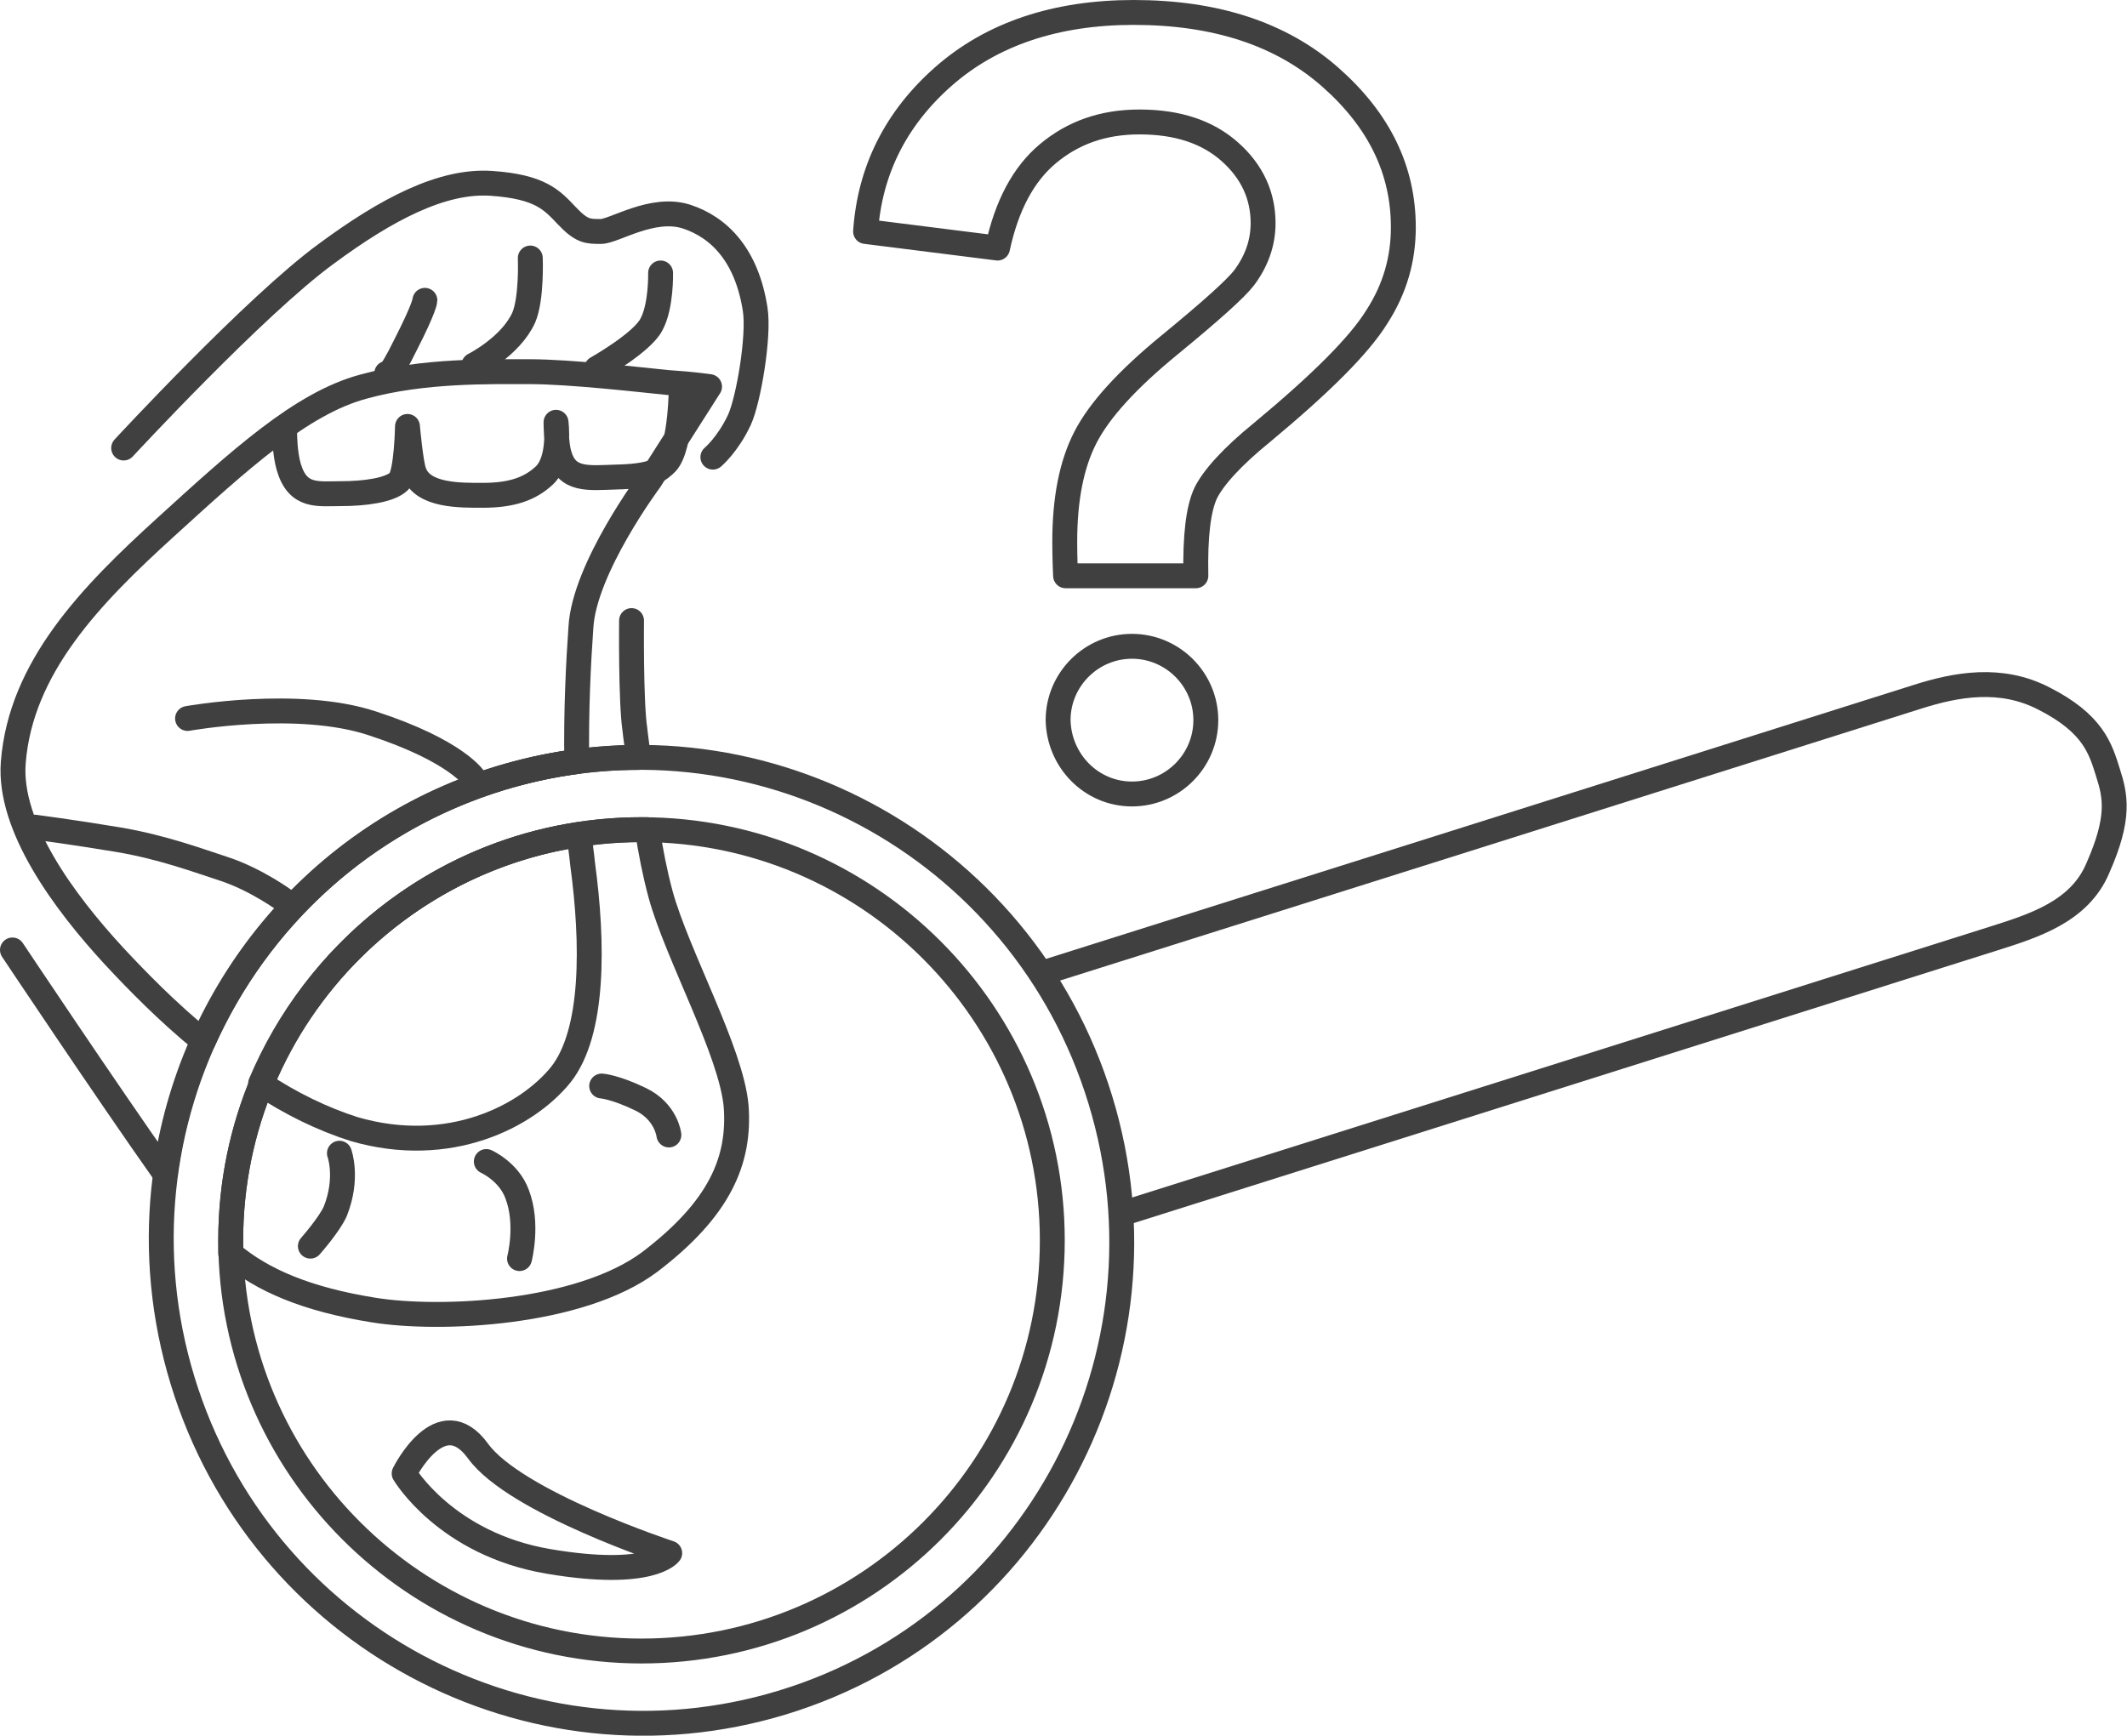
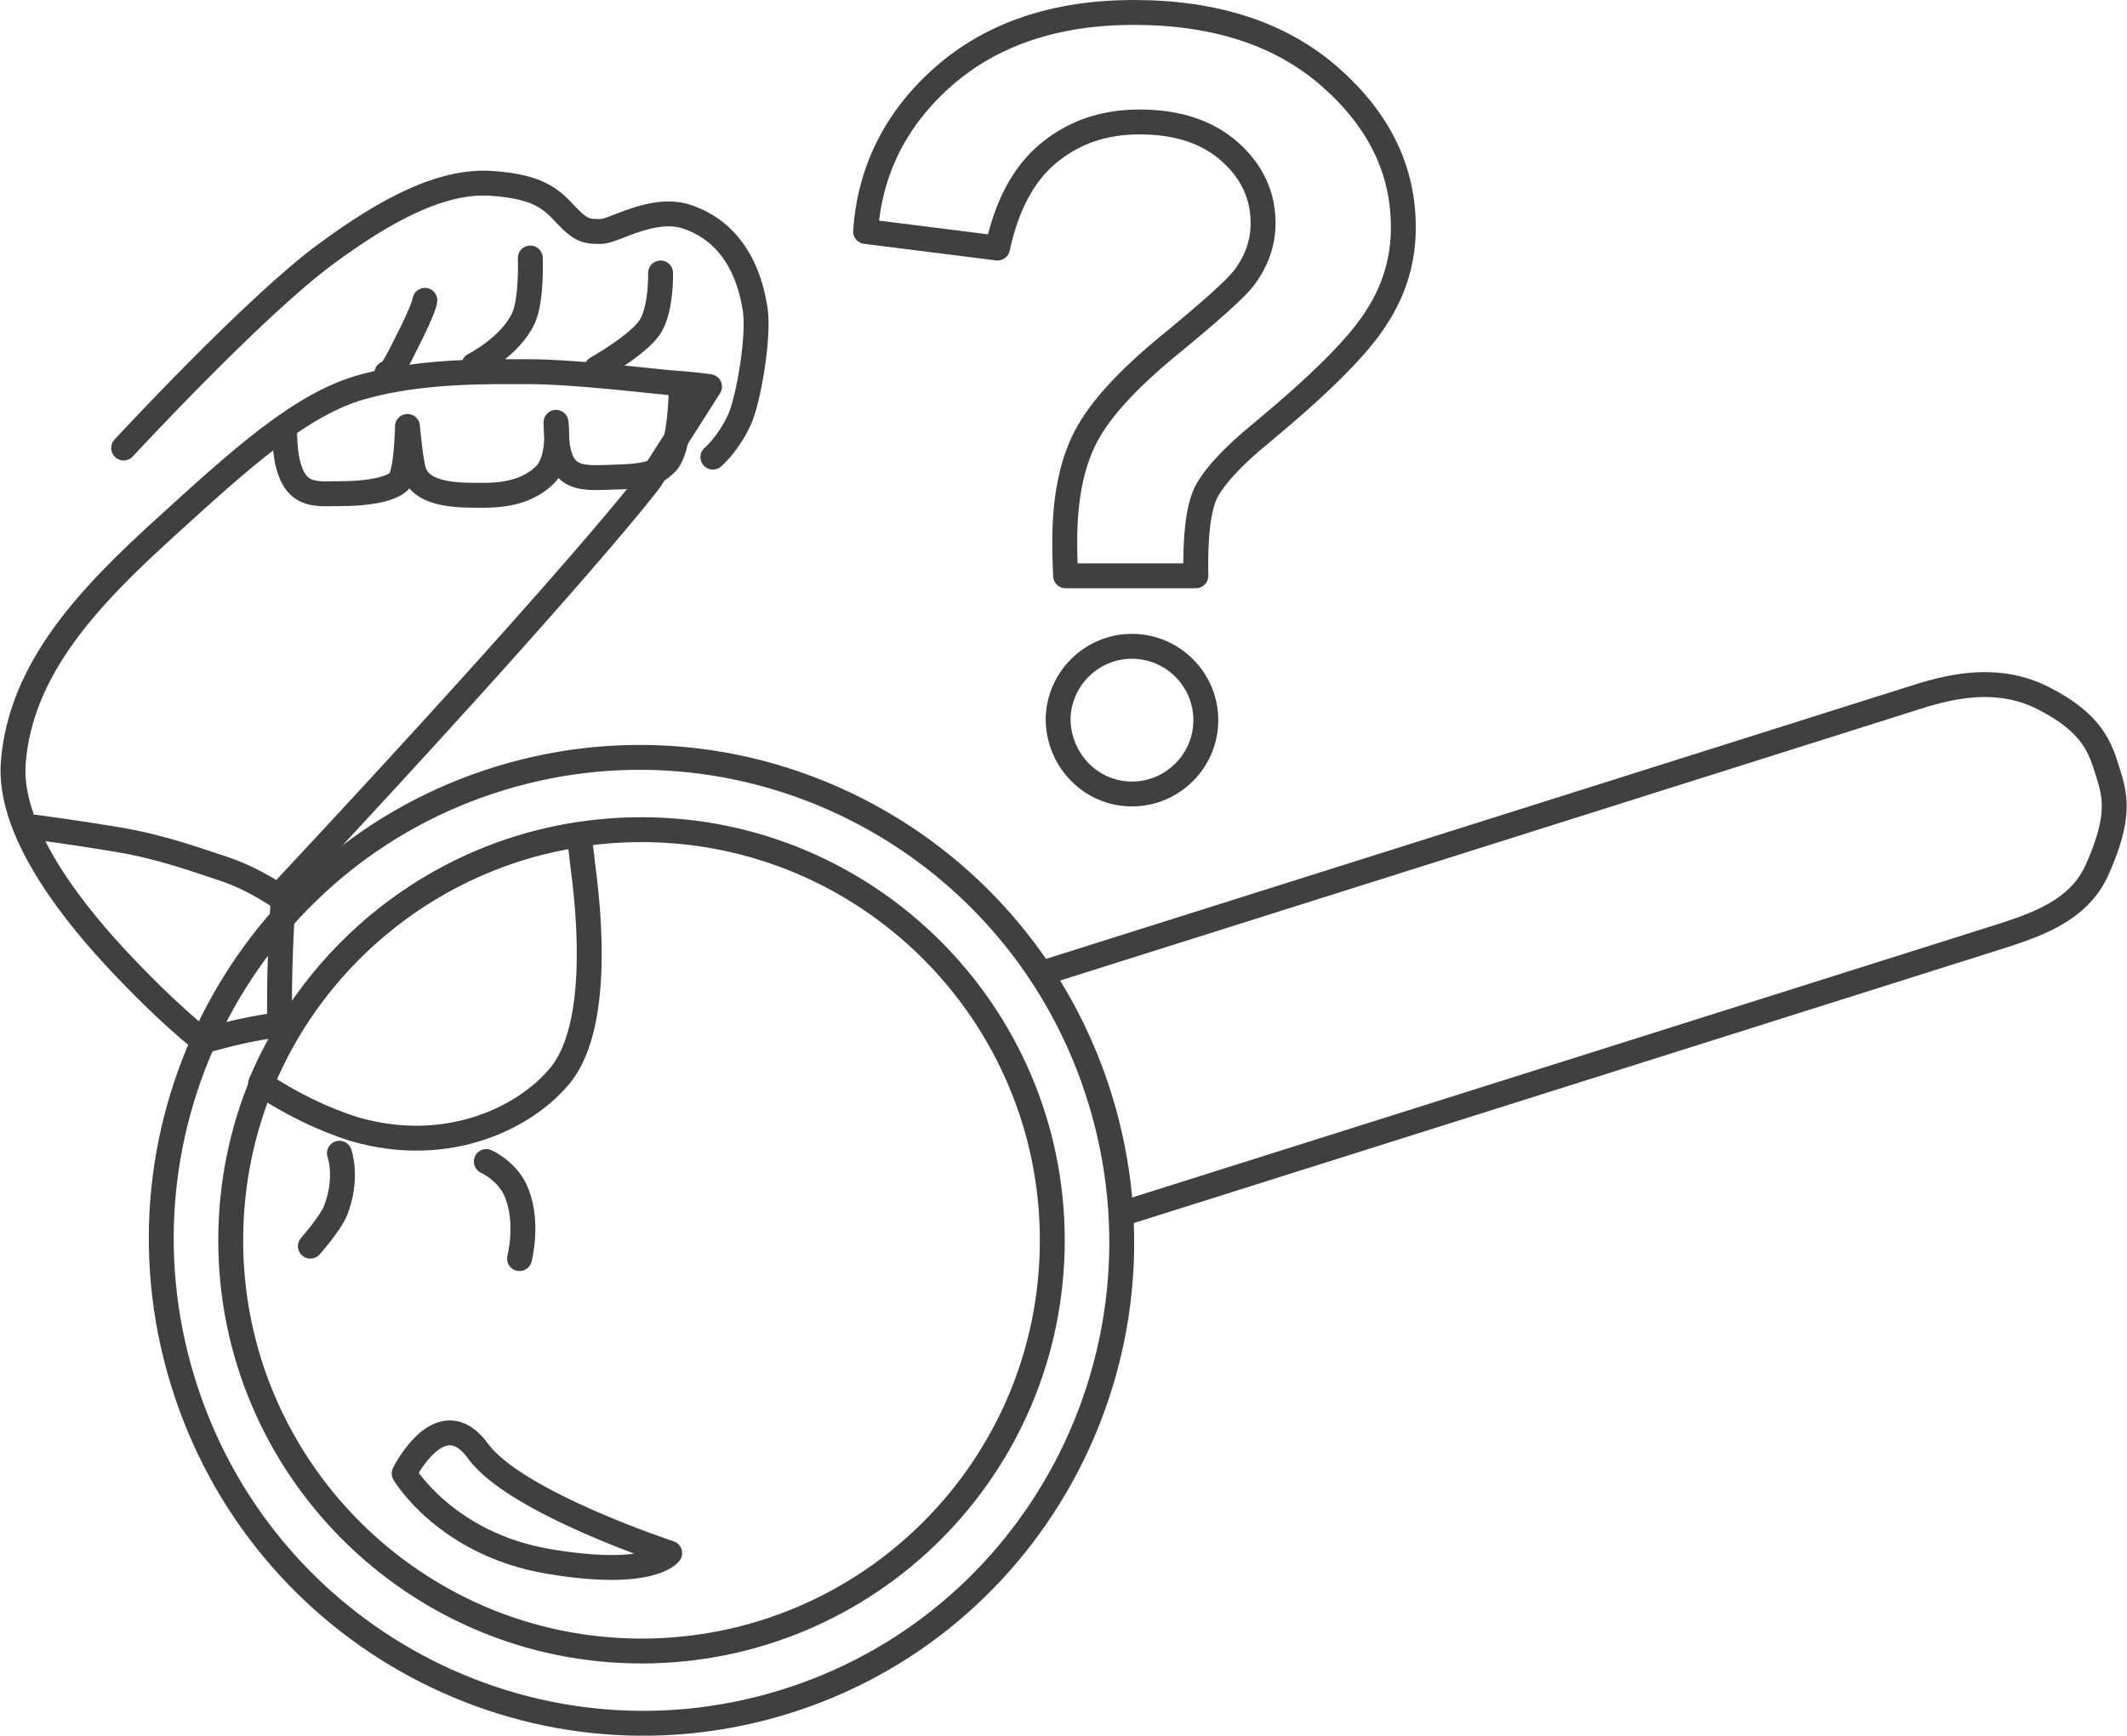
<svg xmlns="http://www.w3.org/2000/svg" version="1.1" id="Layer_1" x="0px" y="0px" viewBox="0 0 256.3 209.2" style="enable-background:new 0 0 256.3 209.2;" xml:space="preserve">
  <style type="text/css">
	.st0{fill:none;stroke:#404040;stroke-width:3;stroke-linecap:round;stroke-linejoin:round;}
	.st1{fill:none;stroke:#404040;stroke-width:3;stroke-linecap:round;stroke-linejoin:round;stroke-miterlimit:7;}
	.st2{fill:none;stroke:#404040;stroke-width:3;}
</style>
  <g id="surface46">
-     <path class="st0" d="M1.5,114.5c0,0,11.2,16.8,18.4,27c2.9-21.8,18.1-40.9,40.3-47.7c5.6-1.7,11.2-2.5,16.7-2.5   c-0.1-1.2-0.3-2.4-0.4-3.4c-0.5-3.3-0.4-13.1-0.4-13.1 M79.6,107.8c-0.7-2.6-1.2-5.2-1.6-7.8c-0.2,0-0.5,0-0.7,0   c-27.4,0-49.5,22.2-49.5,49.5c0,0.6,0,1.1,0,1.6c3.8,3.2,9.1,5.5,17.2,6.8c8,1.3,24.9,0.5,33.3-5.8c8.4-6.4,10.9-12.2,10.4-18.8   C88.1,126.7,81.6,115.1,79.6,107.8z" />
-     <path class="st0" d="M78.3,57.9l7.2-11.3c0,0-2-0.3-5.1-0.5c-3-0.3-11.7-1.3-16.5-1.3S51,44.6,43.8,46.6c-7.5,2-15,8.9-23.9,17   S2.5,80.4,1.6,91.9c-0.6,7.7,6.1,16.8,12.2,23.4c2.7,2.9,6.4,6.7,10.7,10.2c6.6-14.7,19.2-26.6,35.8-31.7c3-0.9,6.1-1.6,9.2-2   c-0.1-6.1,0.2-12,0.5-16.2C70.4,68.5,78.3,57.9,78.3,57.9z M31.4,130.6c3.6,2.4,7.5,4.3,11.3,5.5c11.4,3.3,20.8-1.5,24.9-6.6   c4-5.1,3.9-15.8,2.6-25.4c-0.1-1.1-0.3-2.3-0.4-3.5C52.4,103.2,38,114.9,31.4,130.6z" />
+     <path class="st0" d="M78.3,57.9l7.2-11.3c0,0-2-0.3-5.1-0.5c-3-0.3-11.7-1.3-16.5-1.3S51,44.6,43.8,46.6c-7.5,2-15,8.9-23.9,17   S2.5,80.4,1.6,91.9c-0.6,7.7,6.1,16.8,12.2,23.4c2.7,2.9,6.4,6.7,10.7,10.2c3-0.9,6.1-1.6,9.2-2   c-0.1-6.1,0.2-12,0.5-16.2C70.4,68.5,78.3,57.9,78.3,57.9z M31.4,130.6c3.6,2.4,7.5,4.3,11.3,5.5c11.4,3.3,20.8-1.5,24.9-6.6   c4-5.1,3.9-15.8,2.6-25.4c-0.1-1.1-0.3-2.3-0.4-3.5C52.4,103.2,38,114.9,31.4,130.6z" />
    <path class="st0" d="M14.9,54c0,0,15.9-17.2,24.4-23.4c7.3-5.4,14-8.9,19.9-8.5s7.3,2,9.1,3.9c1.8,1.9,2.5,1.9,4.1,1.9   s6.2-3.1,10.3-1.8c4,1.3,7.3,4.7,8.3,11.2c0.5,3.2-0.8,10.9-1.9,13.3c-1.4,3-3.2,4.5-3.2,4.5" />
    <path class="st0" d="M82.1,46.3c0,0,0,7.6-1.8,9.5c-0.9,0.9-1.7,1.6-6.1,1.7c-3.3,0.1-5.9,0.5-6.8-2.7C67,53.6,67,50.9,67,50.9   s0.6,4.5-1.4,6.4c-1.7,1.6-3.9,2.4-7.4,2.4c-2.7,0-7.3,0.1-8.3-2.8c-0.4-1-0.8-5.5-0.8-5.5S49,57,48.1,58c-1.1,1.1-4.2,1.5-7,1.5   s-5.2,0.5-6.3-3.2c-0.5-1.7-0.5-4-0.5-4" />
-     <path class="st0" d="M57.1,93.8c0,0-2.1-3.3-12.2-6.6c-9-3-22.3-0.6-22.3-0.6" />
    <path class="st0" d="M4.2,99.7c0,0,4.6,0.6,10,1.5s9.9,2.6,12.7,3.5c4,1.3,7.5,3.9,7.5,3.9" />
    <path class="st0" d="M40.9,139c0,0,1.1,3-0.5,7c-0.7,1.6-3,4.2-3,4.2" />
    <path class="st0" d="M58.6,140c0,0,2.7,1.2,3.7,3.9c1.4,3.6,0.3,7.8,0.3,7.8" />
-     <path class="st0" d="M72.5,130.9c0,0,1.6,0.1,4.7,1.6s3.4,4.3,3.4,4.3" />
    <path class="st0" d="M46.6,45c0,0,0.1,1,2.3-3.5c2.3-4.5,2.3-5.3,2.3-5.3" />
    <path class="st0" d="M57.1,44c0,0,4.4-2.2,6-5.7c1-2.3,0.8-7.2,0.8-7.2" />
    <path class="st0" d="M71.9,44.4c0,0,5.5-3.1,6.6-5.3c1.2-2.2,1.1-6.2,1.1-6.2" />
    <path class="st0" d="M48.7,177.6c0,0,5,8.5,17.4,10.6s14.6-1,14.6-1s-18.6-6.1-23.1-12.3S48.7,177.6,48.7,177.6z" />
    <path class="st0" d="M135.5,146.2c0,0,100.1-31.6,104.8-33.1s10.3-3.2,12.5-8.5c2.7-6.1,2.1-8.7,1.2-11.5c-0.9-2.9-1.8-5.9-7.7-8.9   c-5.2-2.7-10.6-1.7-15.3-0.2s-104.8,33.1-104.8,33.1" />
    <path class="st1" d="M145.3,59.4c0.9-1.8,3.1-4.3,6.8-7.3c7.1-5.9,11.7-10.5,13.8-13.9c2.2-3.4,3.2-7,3.2-10.8   c0-6.9-2.9-12.9-8.8-18.1c-5.9-5.2-13.8-7.8-23.7-7.8c-9.4,0-17.1,2.6-22.9,7.7c-5.8,5.1-8.9,11.4-9.4,18.7l15.9,2   c1.1-5.1,3.1-8.9,6.1-11.4s6.6-3.8,11-3.8c4.6,0,8.2,1.2,10.9,3.6s4,5.3,4,8.6c0,2.4-0.8,4.6-2.3,6.6c-1,1.3-4,4-9,8.1   s-8.4,7.8-10.1,11.1s-2.5,7.5-2.5,12.6c0,0.5,0,1.9,0.1,4.1h15.7C144,64.6,144.4,61.3,145.3,59.4z" />
    <path class="st2" d="M136.4,95.7c4.9,0,8.9-4,8.9-8.9s-4-8.9-8.9-8.9s-8.9,4-8.9,8.9C127.6,91.7,131.5,95.7,136.4,95.7z" />
    <path class="st2" d="M132.6,132.6c-9.4-30.8-41.8-48.1-72.3-38.8S12.6,135.6,22,166.4s41.8,48.1,72.3,38.8   C124.8,195.9,142,163.4,132.6,132.6z M126.8,149.5c0,27.4-22.2,49.5-49.5,49.5s-49.5-22.2-49.5-49.5c0-27.4,22.2-49.5,49.5-49.5   S126.8,122.2,126.8,149.5z" />
  </g>
</svg>